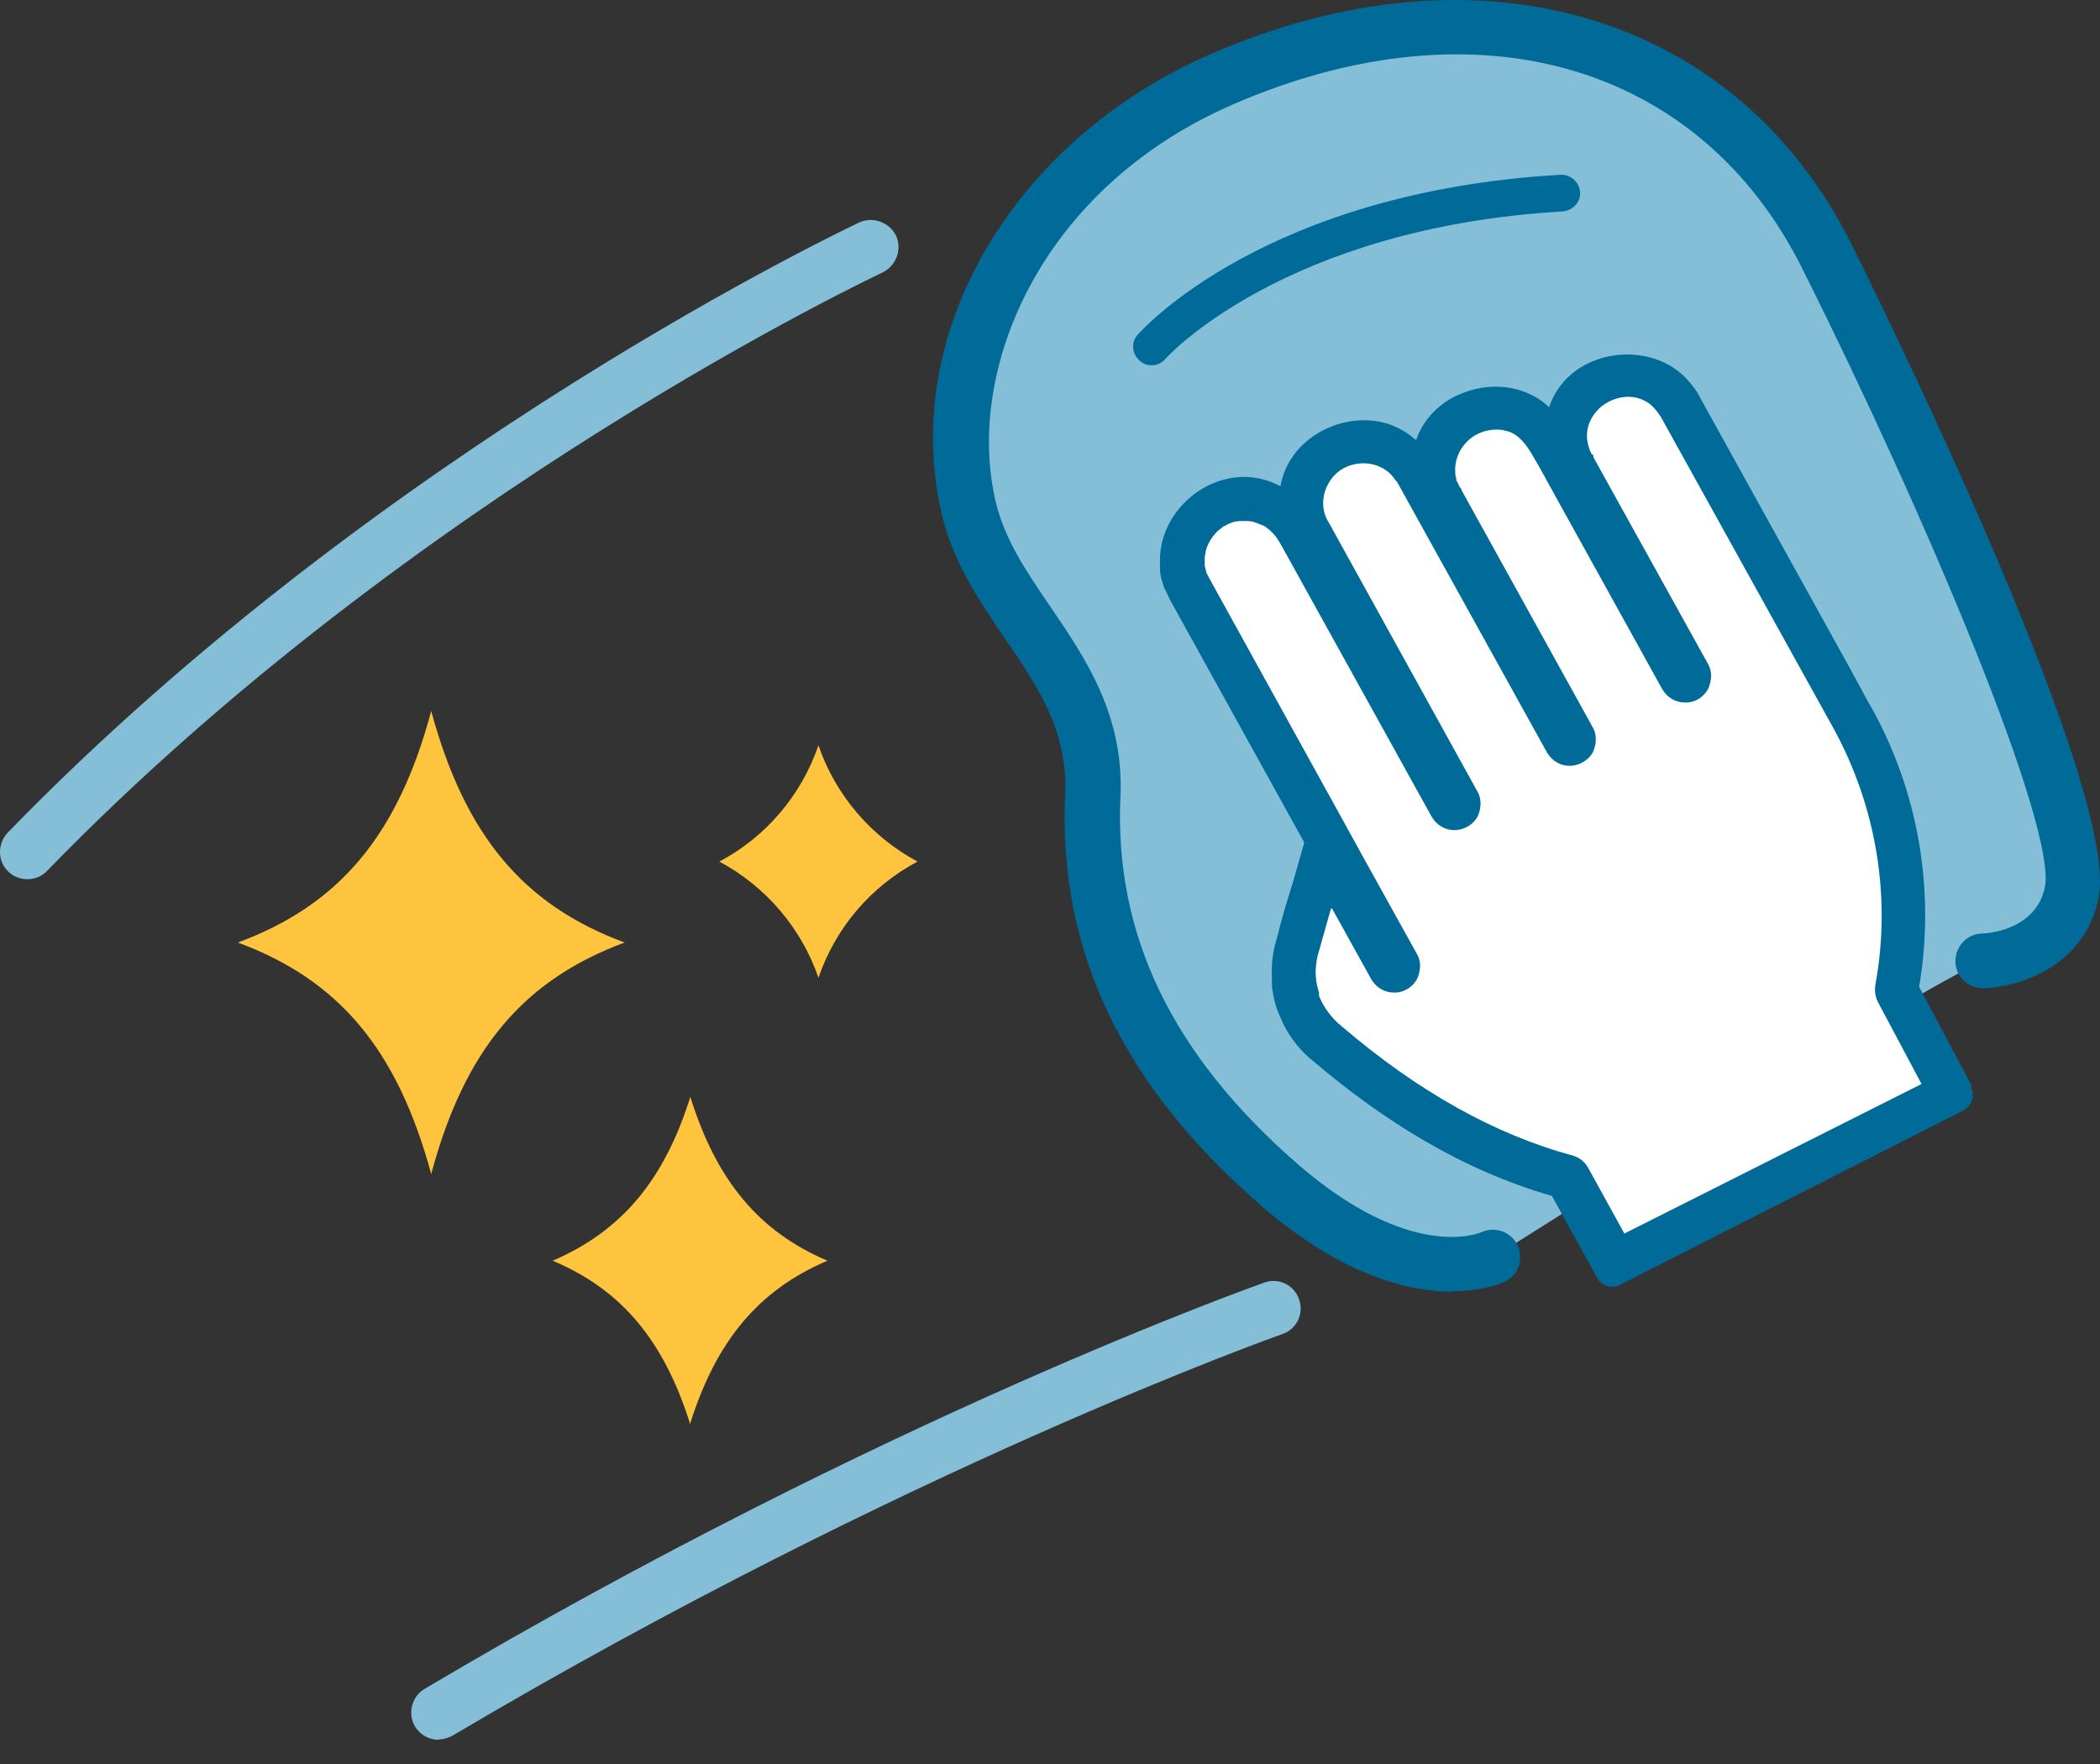
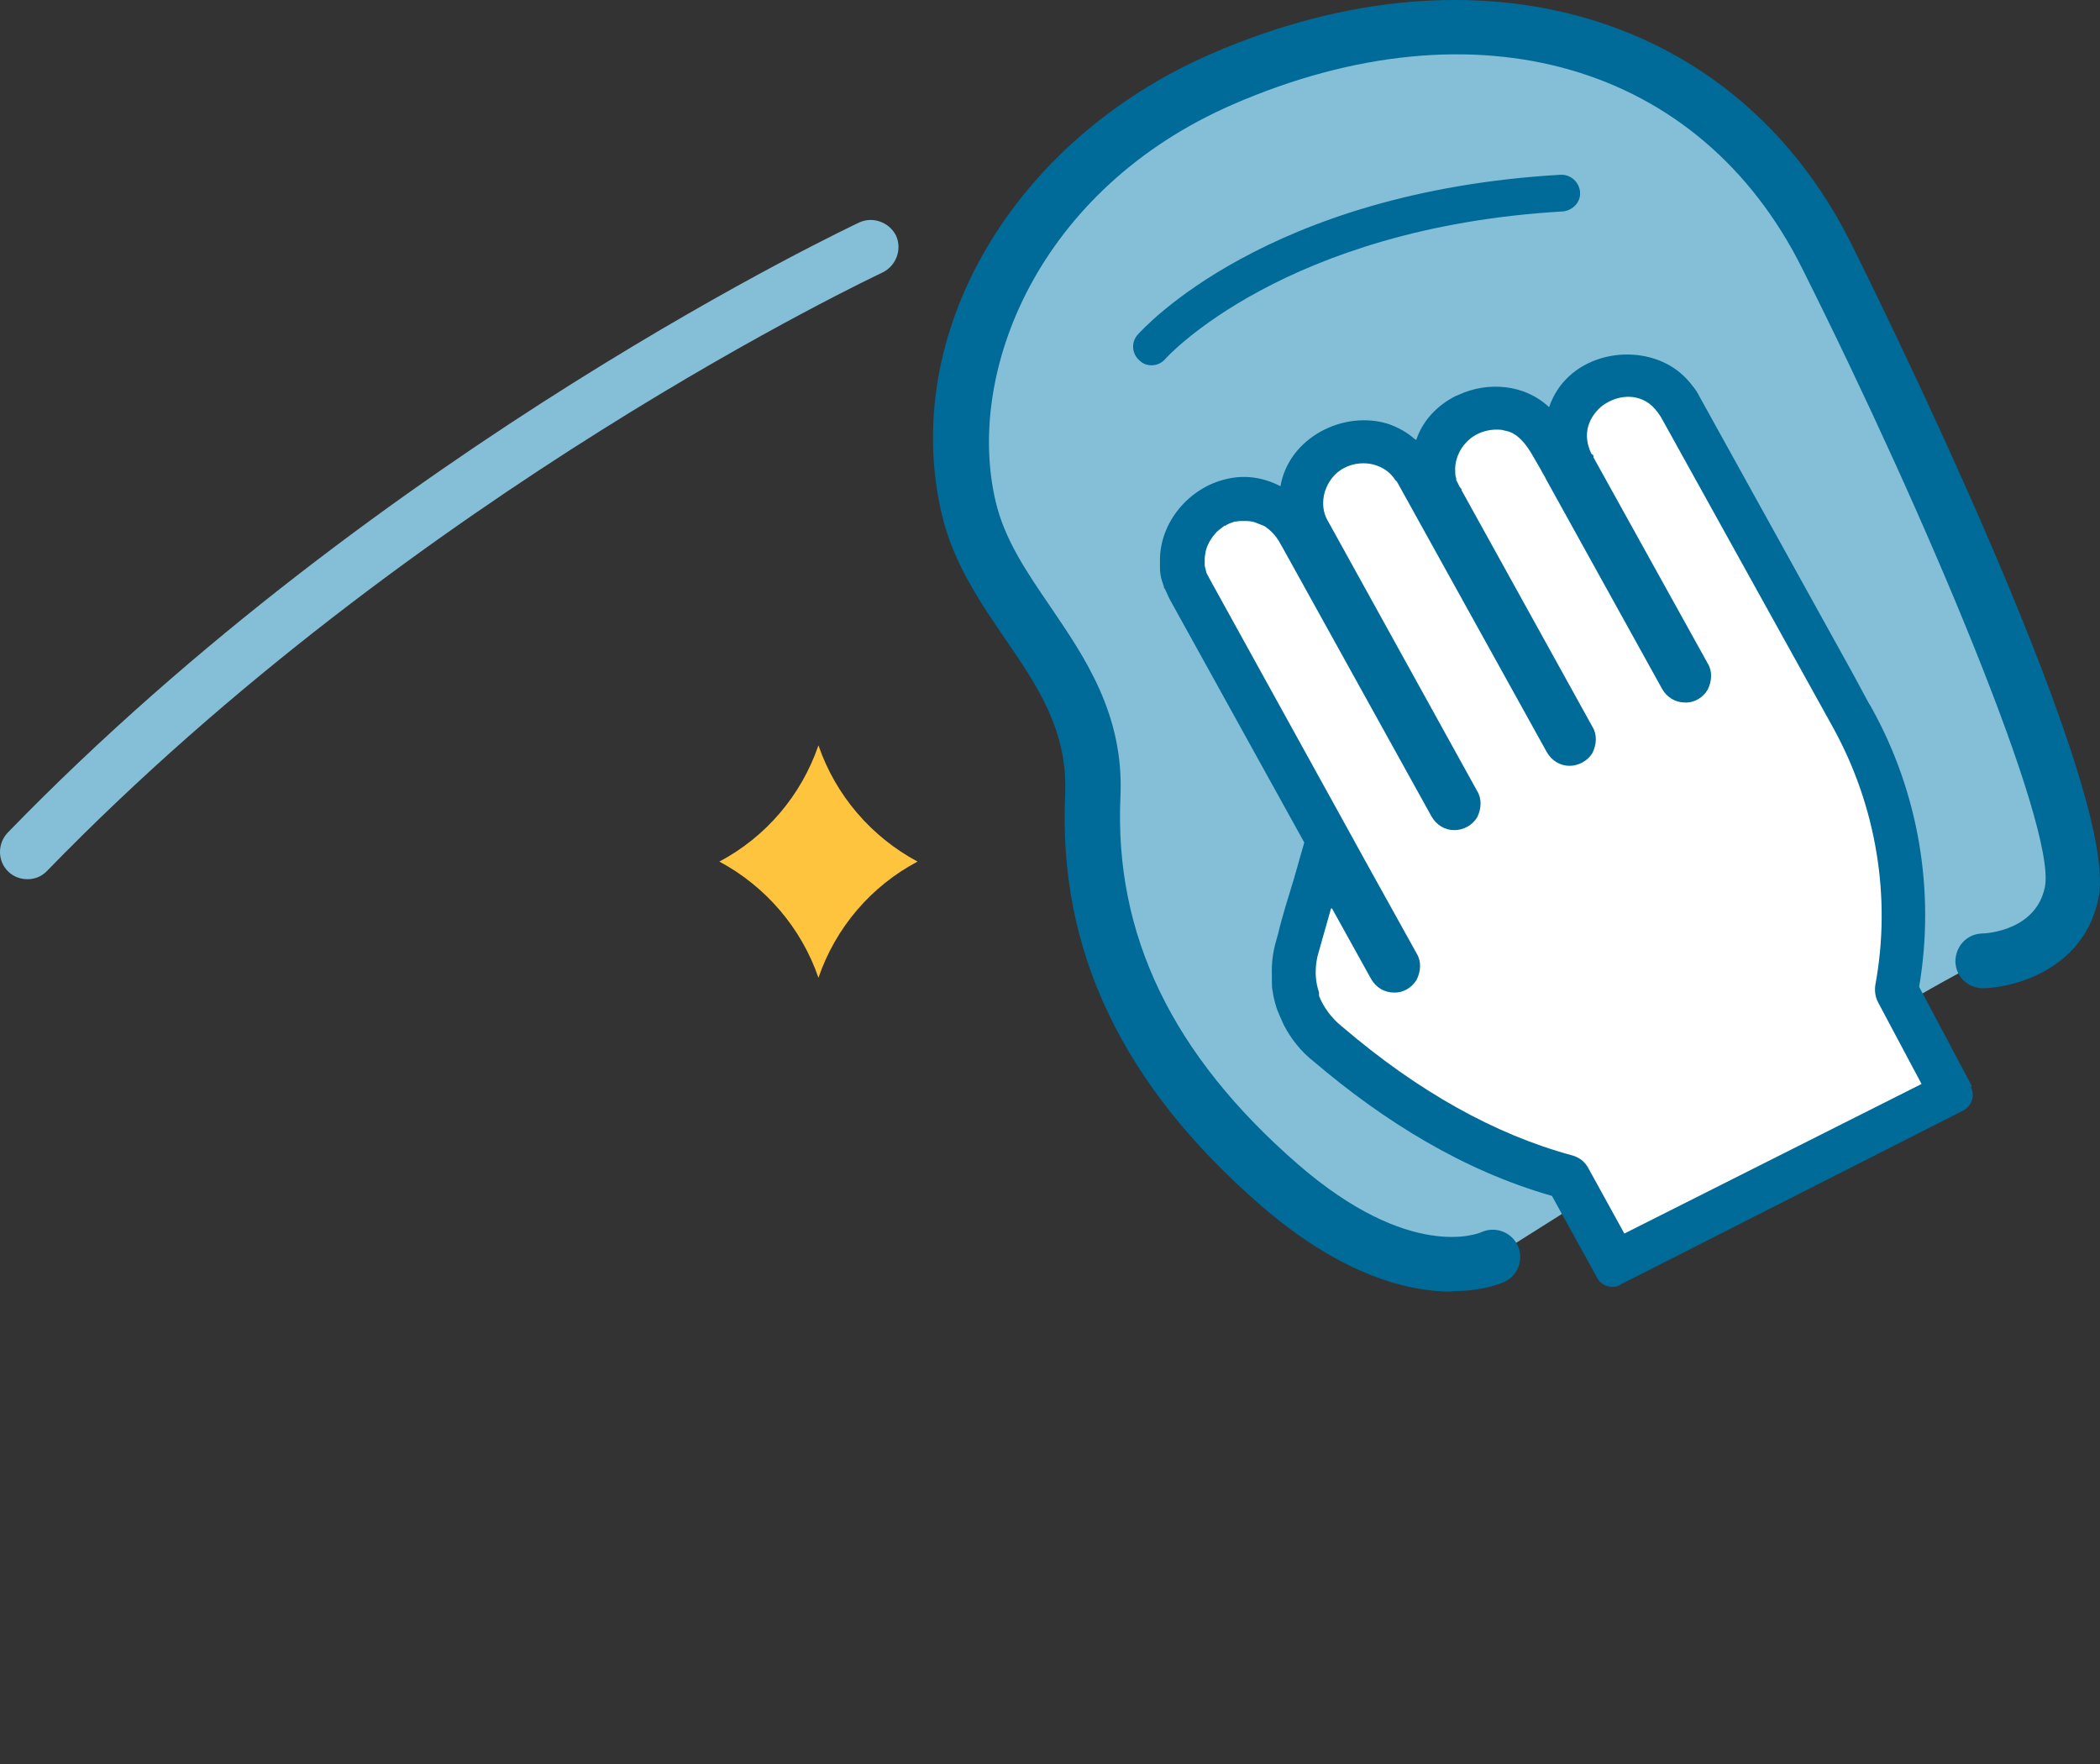
<svg xmlns="http://www.w3.org/2000/svg" width="50" height="42" viewBox="0 0 50 42" fill="none">
  <rect x="0" y="0" width="50" height="42" fill="#333333" stroke="none" />
  <path d="M0.651 20.933C0.492 20.933 0.322 20.876 0.197 20.752C-0.064 20.502 -0.064 20.082 0.186 19.822C9.122 10.613 20.349 5.351 20.462 5.295C20.791 5.147 21.177 5.295 21.335 5.612C21.483 5.941 21.335 6.327 21.018 6.485C20.905 6.542 9.893 11.702 1.127 20.729C1.002 20.865 0.832 20.933 0.662 20.933H0.651Z" fill="#85BFD7" />
-   <path d="M10.448 41.425C10.222 41.425 10.006 41.312 9.881 41.108C9.7 40.801 9.802 40.393 10.108 40.212C21.029 33.736 30.011 30.572 30.101 30.538C30.442 30.414 30.816 30.595 30.929 30.935C31.054 31.276 30.872 31.65 30.532 31.763C30.442 31.797 21.585 34.927 10.777 41.323C10.675 41.38 10.562 41.414 10.448 41.414V41.425Z" fill="#85BFD7" />
-   <path d="M10.267 27.953C9.462 24.993 8.079 23.337 5.663 22.441C8.079 21.546 9.473 19.89 10.267 16.93C11.072 19.89 12.456 21.546 14.871 22.441C12.456 23.337 11.061 24.993 10.267 27.953Z" fill="#FFC43E" />
-   <path d="M16.436 33.918C15.812 31.922 14.803 30.709 13.159 30.017C14.792 29.314 15.812 28.111 16.436 26.116C17.06 28.111 18.069 29.325 19.702 30.017C18.069 30.709 17.049 31.922 16.425 33.918H16.436Z" fill="#FFC43E" />
  <path d="M19.487 23.28C19.078 22.09 18.228 21.103 17.128 20.514C18.239 19.924 19.078 18.937 19.487 17.746C19.895 18.937 20.745 19.924 21.846 20.514C20.734 21.103 19.895 22.09 19.487 23.28Z" fill="#FFC43E" />
  <path d="M35.545 29.937C35.545 29.937 33.56 30.901 30.465 28.214C26.881 25.095 25.883 21.931 26.019 18.948C26.155 15.966 23.649 14.582 23.071 12.099C22.209 8.413 24.42 3.923 29.115 1.881C35.647 -0.954 41.113 1.303 43.506 6.089C45.899 10.874 49.698 19.357 49.346 21.239C49.04 22.838 47.226 22.884 47.226 22.884C45.706 23.496 35.568 29.926 35.568 29.926L35.545 29.937Z" fill="#85BFD7" />
  <path d="M46.953 25.866L45.694 23.496C46.08 21.217 45.683 18.869 44.56 16.851C44.56 16.851 44.538 16.805 44.492 16.737L44.107 16.023L40.466 9.445C40.421 9.355 40.364 9.264 40.296 9.185C40.126 8.958 39.911 8.776 39.661 8.652C39.185 8.413 38.607 8.379 38.096 8.538C37.552 8.708 37.087 9.094 36.883 9.695C36.293 9.139 35.42 9.082 34.728 9.4C34.706 9.411 34.672 9.423 34.649 9.434C34.229 9.649 33.878 10.001 33.719 10.477C33.719 10.477 33.696 10.455 33.685 10.455C33.492 10.285 33.277 10.171 33.05 10.092C31.995 9.763 30.691 10.409 30.487 11.577C30.056 11.351 29.602 11.305 29.194 11.407C28.31 11.611 27.607 12.439 27.618 13.358C27.618 13.392 27.618 13.437 27.618 13.471C27.618 13.539 27.618 13.596 27.629 13.664C27.64 13.766 27.674 13.857 27.709 13.959V13.982C27.709 13.982 27.754 14.05 27.765 14.084C27.799 14.152 27.822 14.22 27.867 14.299L31.054 20.06L30.805 20.933C30.68 21.341 30.532 21.806 30.43 22.237L30.385 22.396C30.305 22.668 30.271 22.952 30.283 23.235C30.283 23.281 30.283 23.315 30.283 23.36C30.283 23.451 30.283 23.53 30.305 23.621C30.317 23.723 30.351 23.859 30.396 24.006C30.442 24.131 30.566 24.403 30.566 24.403C30.736 24.732 30.975 25.038 31.281 25.276C32.948 26.694 34.842 27.873 36.951 28.474L38.028 30.425C38.096 30.561 38.244 30.64 38.391 30.64C38.459 30.64 38.527 30.629 38.584 30.584L46.76 26.433C46.953 26.32 47.032 26.07 46.919 25.878L46.953 25.866Z" fill="#006B98" />
  <path d="M31.689 21.636L31.394 22.68C31.372 22.748 31.36 22.804 31.349 22.872C31.304 23.156 31.326 23.394 31.406 23.632V23.712C31.508 23.972 31.701 24.244 31.961 24.449C33.753 25.98 35.59 27.012 37.439 27.511C37.598 27.556 37.734 27.658 37.813 27.805L38.675 29.37L45.751 25.809L44.719 23.87C44.651 23.745 44.629 23.598 44.651 23.451C45.037 21.364 44.674 19.198 43.653 17.338L39.548 9.933C39.469 9.808 39.378 9.695 39.276 9.615C38.879 9.321 38.391 9.457 38.108 9.695C37.983 9.808 37.598 10.205 37.892 10.806L37.938 10.84V10.886L40.66 15.796C40.773 15.977 40.762 16.215 40.66 16.42C40.546 16.612 40.342 16.737 40.115 16.726C39.888 16.726 39.684 16.601 39.571 16.397L36.827 11.441L36.781 11.351C36.747 11.294 36.713 11.237 36.679 11.169L36.475 10.818C36.35 10.602 36.214 10.443 36.078 10.352C36.033 10.33 36.01 10.307 35.999 10.307C35.953 10.284 35.919 10.273 35.874 10.262C35.828 10.251 35.806 10.251 35.783 10.239C35.466 10.194 35.137 10.296 34.921 10.523C34.728 10.715 34.626 10.999 34.649 11.248C34.649 11.283 34.649 11.339 34.672 11.384V11.43C34.672 11.43 34.728 11.532 34.751 11.589L34.797 11.645V11.668L37.915 17.304C38.029 17.486 38.017 17.724 37.915 17.928C37.802 18.121 37.575 18.234 37.371 18.234C37.144 18.234 36.94 18.109 36.827 17.905L33.277 11.498C33.277 11.498 33.254 11.453 33.232 11.441C33.152 11.328 33.096 11.271 33.039 11.226C32.891 11.112 32.71 11.044 32.529 11.033C32.347 11.022 32.166 11.056 31.995 11.146C31.78 11.26 31.621 11.464 31.542 11.713C31.474 11.951 31.497 12.201 31.61 12.394L31.655 12.473L35.171 18.835C35.284 19.017 35.273 19.255 35.171 19.459C35.057 19.652 34.842 19.765 34.626 19.765C34.4 19.765 34.196 19.64 34.082 19.436L30.533 13.029C30.533 13.029 30.498 12.972 30.487 12.95C30.396 12.779 30.283 12.655 30.158 12.564L30.113 12.53C30.113 12.53 30.011 12.485 29.943 12.462L29.886 12.439C29.818 12.416 29.75 12.405 29.659 12.405C29.625 12.405 29.603 12.405 29.58 12.405C29.523 12.405 29.489 12.405 29.444 12.416C29.387 12.416 29.364 12.428 29.342 12.439C29.297 12.45 29.251 12.473 29.206 12.496L29.172 12.519H29.149C29.07 12.587 29.013 12.621 28.968 12.666C28.854 12.791 28.764 12.927 28.718 13.086C28.695 13.165 28.695 13.222 28.684 13.278C28.684 13.324 28.684 13.358 28.684 13.403V13.471C28.684 13.471 28.707 13.562 28.718 13.607C28.718 13.641 28.752 13.687 28.775 13.732L28.797 13.777L32.097 19.754C32.177 19.901 32.494 20.48 33.73 22.702C33.844 22.884 33.833 23.122 33.73 23.326C33.617 23.519 33.402 23.643 33.186 23.632C32.959 23.632 32.755 23.507 32.642 23.303L31.712 21.625L31.689 21.636Z" fill="white" />
  <path d="M34.57 30.754C33.549 30.754 31.962 30.38 30.034 28.713C26.722 25.843 25.191 22.634 25.361 18.926C25.43 17.406 24.704 16.329 23.921 15.195C23.32 14.31 22.697 13.403 22.424 12.246C21.415 7.948 24.114 3.333 28.843 1.28C35.216 -1.487 41.34 0.328 44.073 5.794C44.334 6.315 50.48 18.642 49.97 21.353C49.653 23.031 48.031 23.507 47.226 23.53C46.852 23.53 46.568 23.258 46.557 22.895C46.557 22.532 46.829 22.237 47.192 22.226C47.316 22.226 48.484 22.146 48.689 21.114C48.961 19.686 45.899 12.36 42.905 6.383C40.467 1.507 35.148 -0.024 29.365 2.482C24.715 4.501 22.98 8.867 23.706 11.94C23.921 12.859 24.454 13.63 25.01 14.446C25.826 15.649 26.768 17.009 26.677 18.971C26.529 22.26 27.913 25.118 30.896 27.715C33.572 30.039 35.205 29.37 35.273 29.336C35.602 29.189 35.987 29.336 36.135 29.654C36.282 29.971 36.157 30.357 35.829 30.516C35.783 30.538 35.341 30.742 34.57 30.742V30.754Z" fill="#006B98" />
  <path d="M27.414 8.697C27.312 8.697 27.21 8.663 27.131 8.583C26.949 8.425 26.926 8.153 27.085 7.971C27.21 7.835 30.136 4.569 37.155 4.161C37.394 4.149 37.598 4.331 37.62 4.569C37.643 4.807 37.45 5.011 37.212 5.034C30.578 5.42 27.766 8.515 27.743 8.549C27.652 8.652 27.539 8.697 27.414 8.697Z" fill="#006B98" />
</svg>